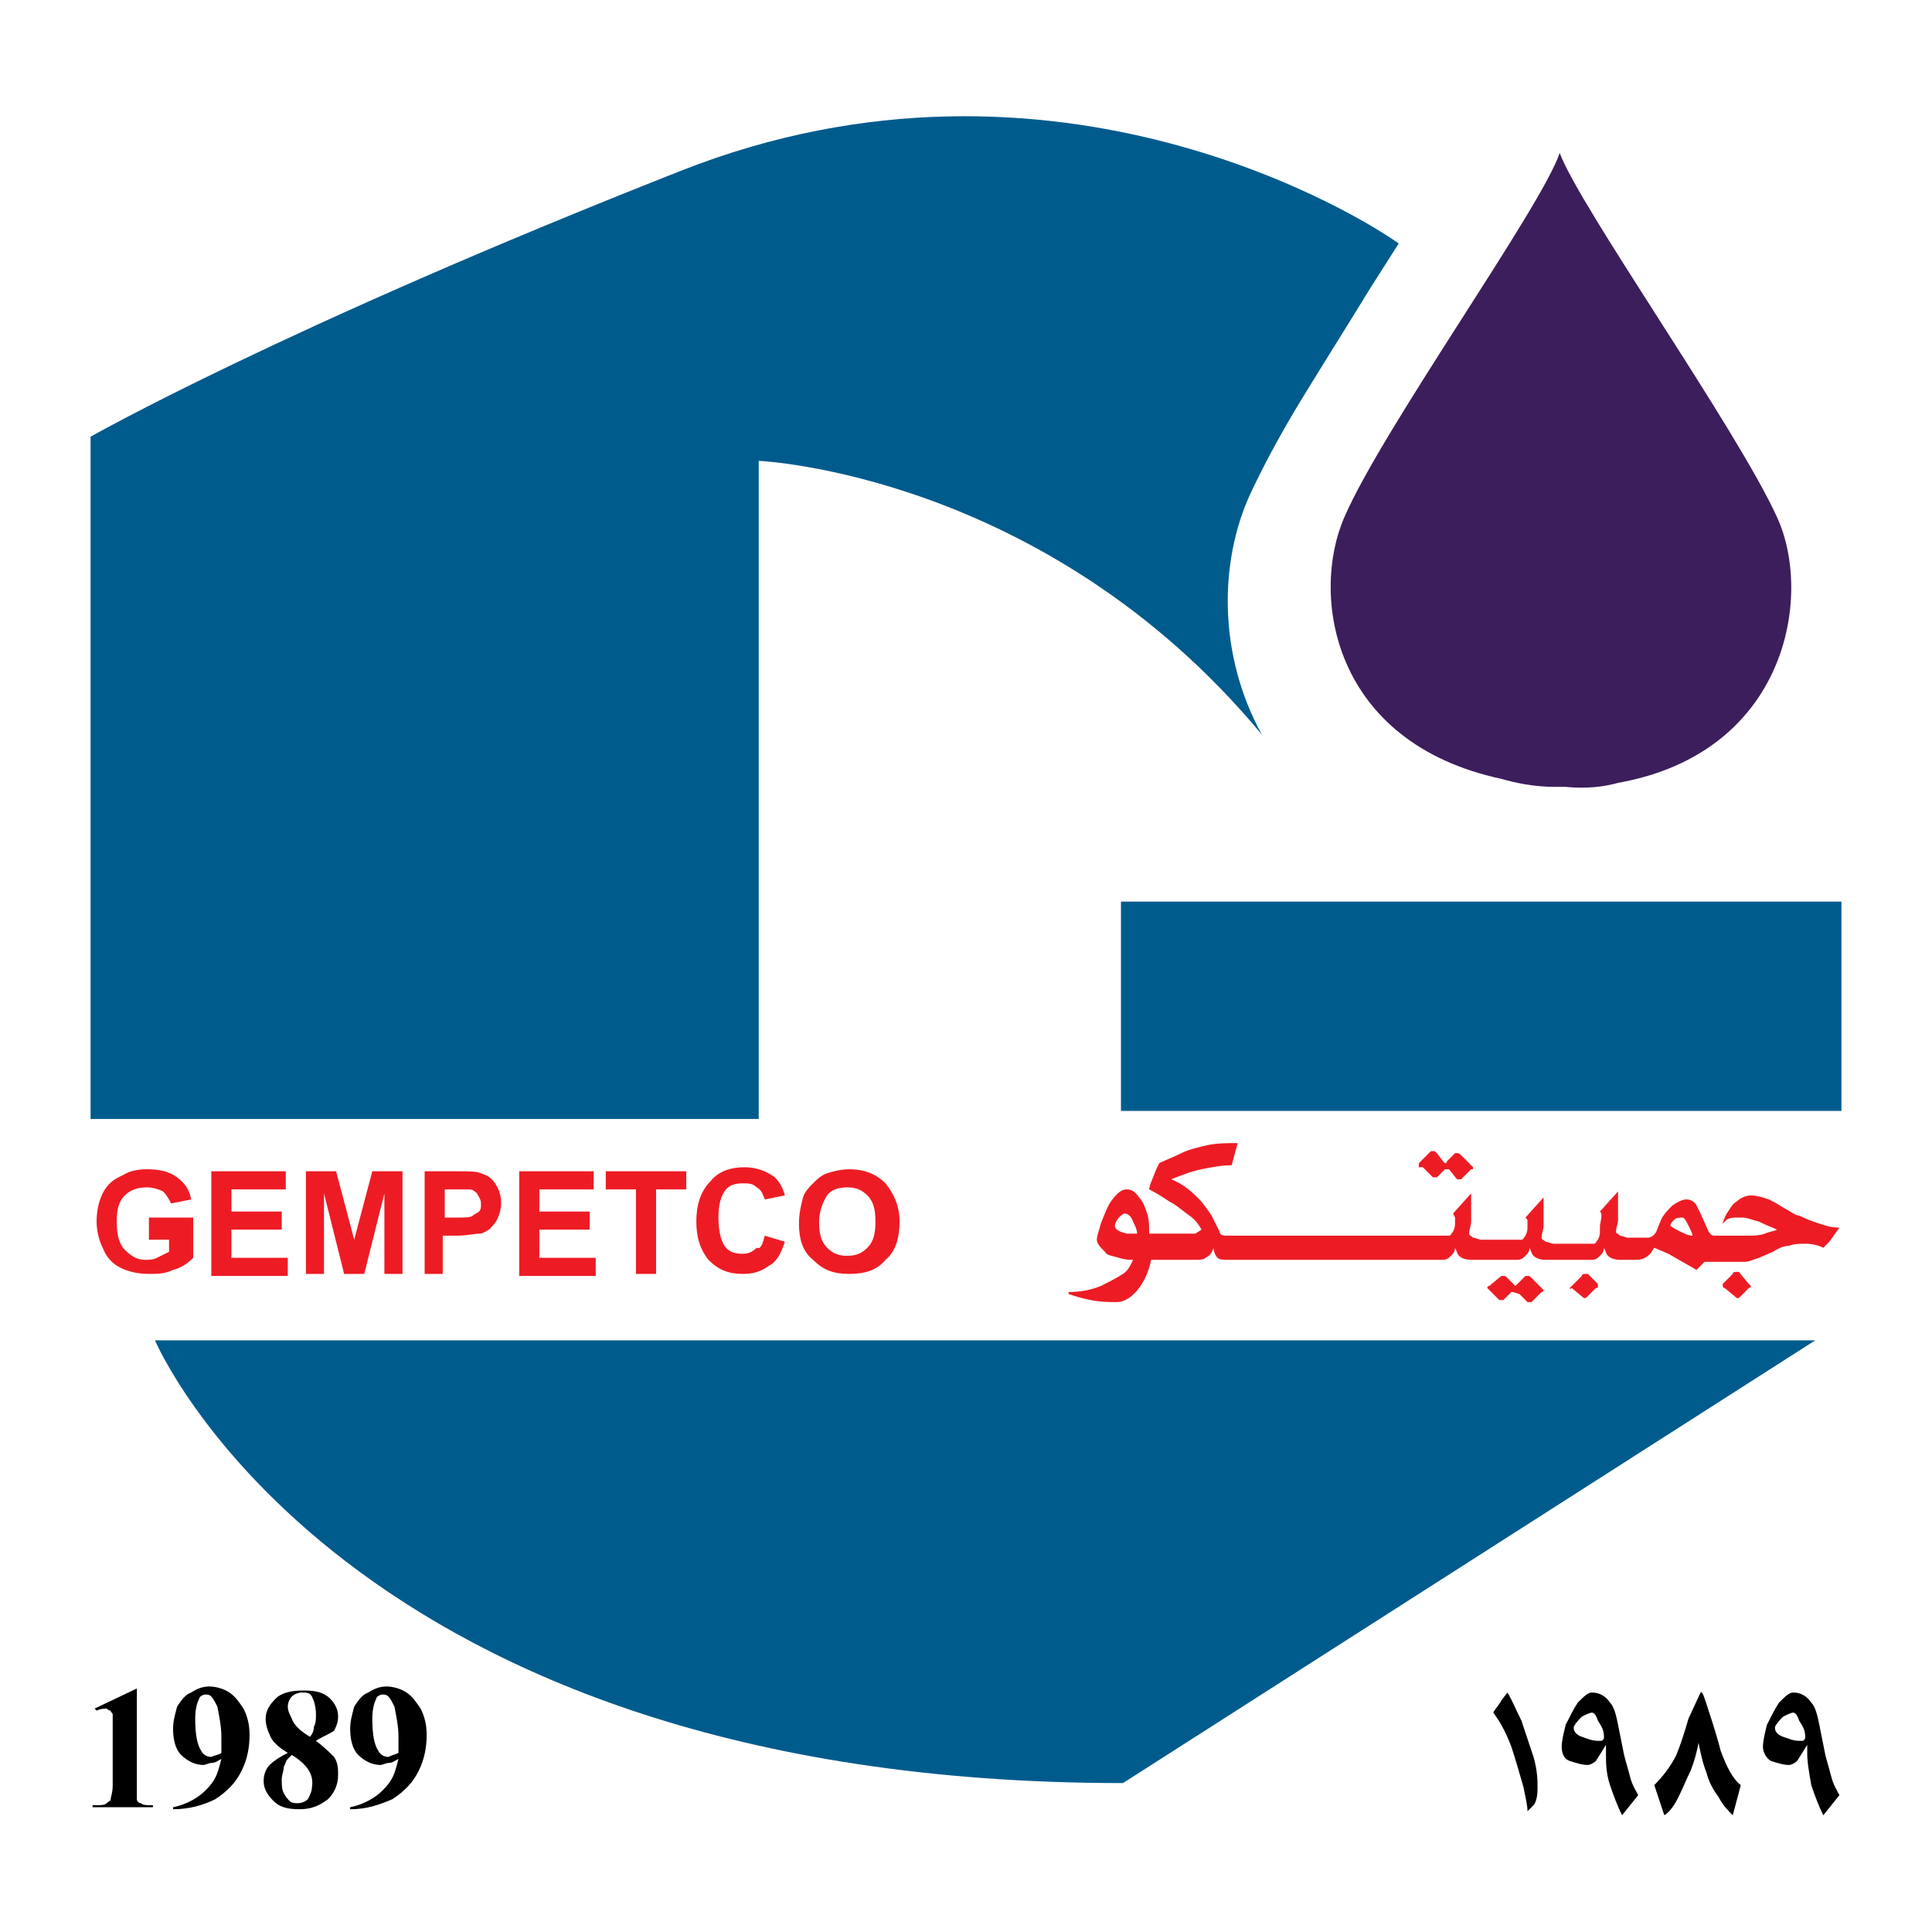
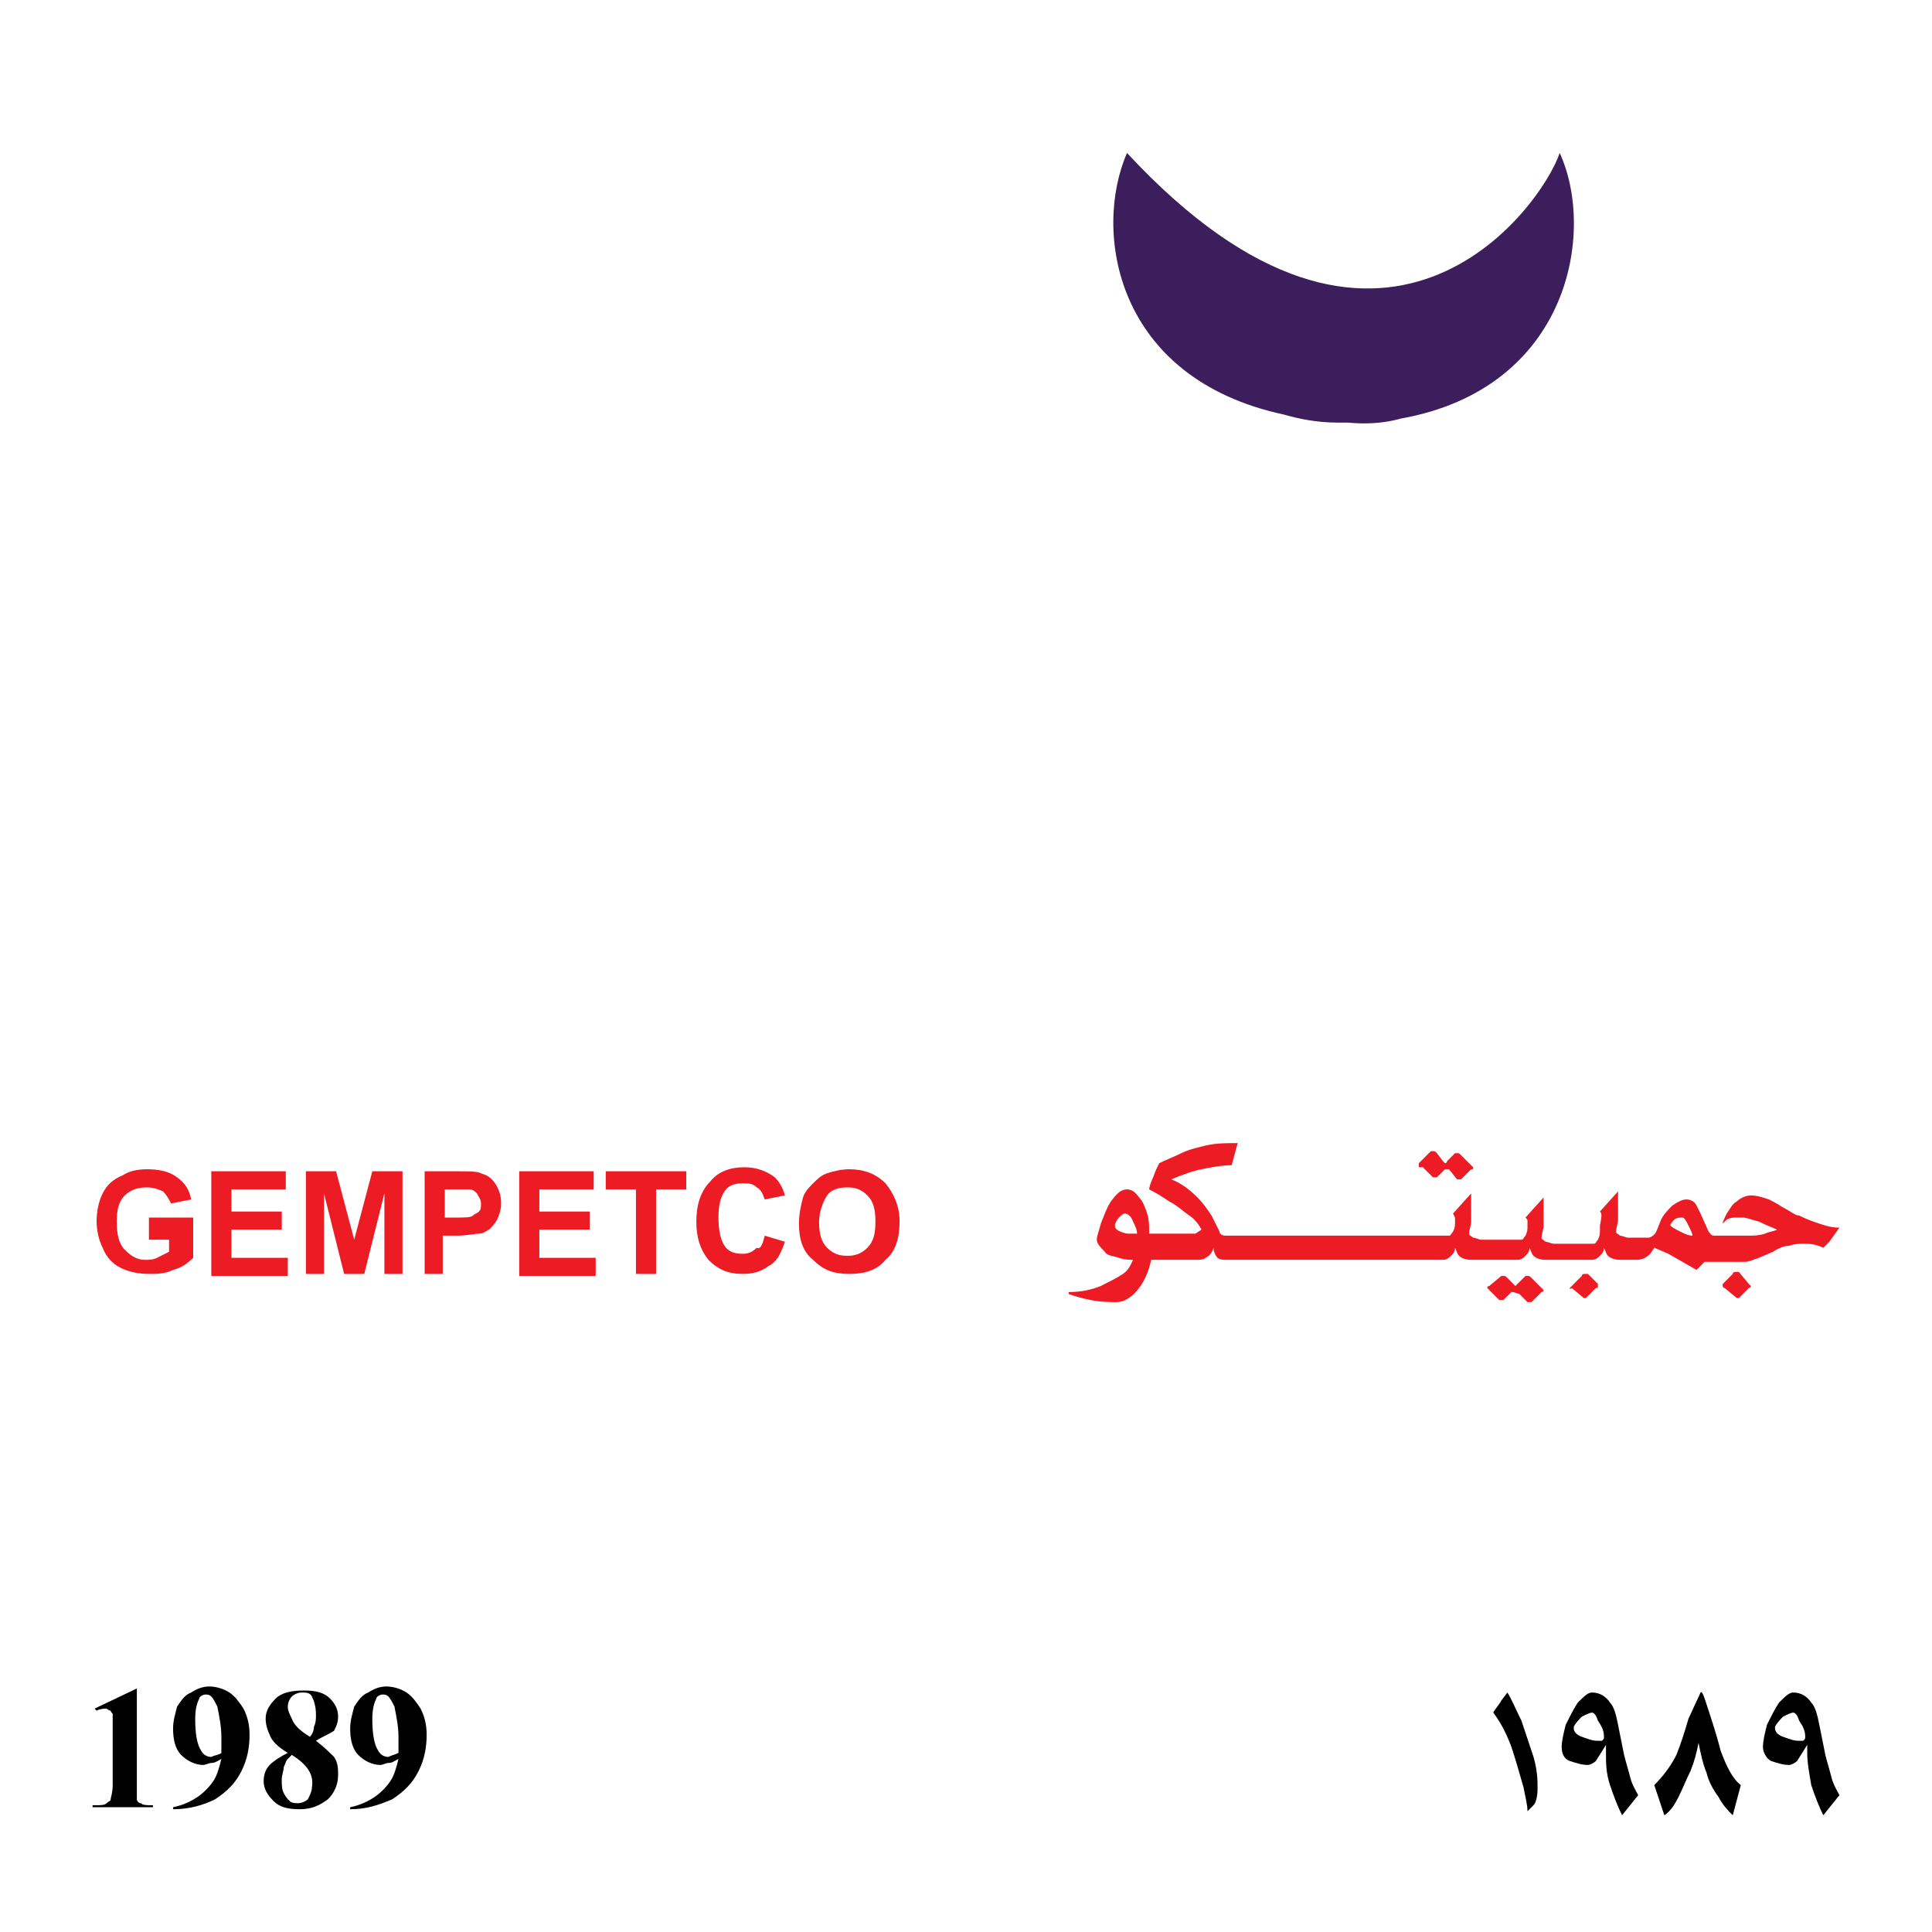
<svg xmlns="http://www.w3.org/2000/svg" version="1.1" x="0px" y="0px" viewBox="0 0 96 96" style="enable-background:new 0 0 96 96;" xml:space="preserve">
  <style type="text/css">
	.st0{fill:#3C1E5C;}
	.st1{fill:#ED1C24;}
	.st2{fill:#005B8D;}
</style>
  <g id="Background">
</g>
  <g id="Guides">
</g>
  <g id="Foreground">
    <g>
      <path d="M89.7,86.3c0-0.3-0.1-0.5-0.3-0.8c-0.1-0.3-0.2-0.4-0.3-0.4c-0.1,0-0.3,0.1-0.5,0.2c-0.1,0.1-0.3,0.3-0.4,0.5    c0,0,0,0.1,0,0.1c0,0.1,0.1,0.3,0.4,0.4c0.3,0.1,0.5,0.2,0.8,0.2c0.1,0,0.2,0,0.2,0C89.7,86.4,89.7,86.4,89.7,86.3L89.7,86.3    L89.7,86.3z M87.6,86.8c0-0.3,0.1-0.7,0.2-1.1c0.2-0.4,0.4-0.8,0.6-1.1c0.3-0.3,0.5-0.5,0.7-0.5c0.4,0,0.7,0.2,0.9,0.5    c0.2,0.2,0.3,0.6,0.4,1.1c0.1,0.5,0.2,1,0.3,1.5c0.1,0.4,0.2,0.7,0.3,1.1c0.1,0.4,0.3,0.7,0.4,0.9l-0.8,1    c-0.2-0.4-0.4-0.9-0.6-1.5c-0.1-0.6-0.2-1.1-0.2-1.6l0-0.2c0-0.1,0-0.1,0-0.2l-0.5,0.8c-0.1,0.1-0.3,0.2-0.4,0.2    c-0.3,0-0.6-0.1-0.9-0.2C87.8,87.4,87.6,87.1,87.6,86.8L87.6,86.8z M74.9,84.1c0.2,0.3,0.4,0.8,0.7,1.4c0.2,0.6,0.4,1.2,0.6,1.8    c0.2,0.7,0.2,1.2,0.2,1.5l0,0.1c0,0.4-0.1,0.7-0.2,0.8c-0.1,0.1-0.2,0.2-0.3,0.3c0-0.3-0.1-0.7-0.2-1.2c-0.2-0.7-0.4-1.4-0.6-2    c-0.3-0.8-0.6-1.3-0.9-1.7c0.1-0.2,0.3-0.4,0.4-0.6L74.9,84.1L74.9,84.1z M77.6,86.8c0-0.3,0.1-0.7,0.2-1.1    c0.2-0.4,0.4-0.8,0.6-1.1c0.3-0.3,0.5-0.5,0.7-0.5c0.4,0,0.7,0.2,0.9,0.5c0.2,0.2,0.3,0.6,0.4,1.1c0.1,0.5,0.2,1,0.3,1.5    c0.1,0.4,0.2,0.7,0.3,1.1c0.1,0.4,0.3,0.7,0.4,0.9l-0.8,1c-0.2-0.4-0.4-0.9-0.6-1.5c-0.2-0.6-0.2-1.1-0.2-1.6l0-0.2    c0-0.1,0-0.1,0-0.2l-0.5,0.8c-0.1,0.1-0.3,0.2-0.4,0.2c-0.3,0-0.6-0.1-0.9-0.2C77.7,87.4,77.6,87.1,77.6,86.8L77.6,86.8z     M79.7,86.3c0-0.3-0.1-0.5-0.3-0.8c-0.1-0.3-0.2-0.4-0.3-0.4c-0.1,0-0.3,0.1-0.5,0.2c-0.1,0.1-0.3,0.3-0.4,0.5c0,0,0,0.1,0,0.1    c0,0.1,0.1,0.3,0.4,0.4c0.3,0.1,0.5,0.2,0.8,0.2c0.1,0,0.2,0,0.2,0C79.7,86.4,79.7,86.4,79.7,86.3L79.7,86.3L79.7,86.3z     M84.5,84.1C84.5,84.1,84.5,84,84.5,84.1c0.1-0.1,0.2,0.3,0.4,0.9c0.3,0.9,0.5,1.6,0.6,2c0.3,0.8,0.6,1.4,1,1.7l-0.4,1.5    c-0.2-0.2-0.5-0.5-0.7-0.9c-0.3-0.4-0.5-0.8-0.6-1.2c-0.2-0.5-0.3-1-0.4-1.5c-0.1,0.5-0.2,0.9-0.4,1.4c-0.2,0.4-0.4,0.9-0.6,1.3    c-0.2,0.4-0.4,0.7-0.7,0.9l-0.5-1.5c0.4-0.4,0.8-0.9,1.1-1.5c0.2-0.5,0.4-1.1,0.6-1.8L84.5,84.1L84.5,84.1z" />
-       <path class="st0" d="M77.5,7.6c1,2.7,8.8,13.7,10.8,18.1c1.8,3.9,0.5,11.7-7.9,13.2c-0.7,0.2-1.6,0.3-2.6,0.2h-0.5    c-1.1,0-2-0.2-2.7-0.4c-8.4-1.8-9.5-9.1-7.8-13C68.7,21.3,76.6,10.3,77.5,7.6L77.5,7.6z" />
+       <path class="st0" d="M77.5,7.6c1.8,3.9,0.5,11.7-7.9,13.2c-0.7,0.2-1.6,0.3-2.6,0.2h-0.5    c-1.1,0-2-0.2-2.7-0.4c-8.4-1.8-9.5-9.1-7.8-13C68.7,21.3,76.6,10.3,77.5,7.6L77.5,7.6z" />
      <path d="M19.8,87.1c0-0.3,0-0.6,0-0.8c0-0.5-0.1-1-0.2-1.5c-0.1-0.2-0.2-0.4-0.3-0.5c-0.1-0.1-0.2-0.1-0.3-0.1    c-0.1,0-0.3,0.1-0.3,0.2c-0.1,0.2-0.2,0.5-0.2,1c0,0.8,0.1,1.3,0.3,1.6c0.1,0.2,0.3,0.3,0.5,0.3C19.5,87.2,19.6,87.2,19.8,87.1z     M17.4,89.9v-0.1c0.5-0.1,0.9-0.3,1.2-0.5c0.3-0.2,0.6-0.5,0.8-0.8s0.3-0.7,0.4-1.1c-0.2,0.1-0.3,0.2-0.5,0.2    c-0.1,0-0.3,0.1-0.4,0.1c-0.4,0-0.8-0.2-1.1-0.5c-0.3-0.3-0.4-0.8-0.4-1.3c0-0.4,0.1-0.7,0.2-1.1c0.2-0.3,0.4-0.6,0.7-0.7    c0.3-0.2,0.6-0.3,0.9-0.3c0.3,0,0.7,0.1,1,0.3c0.3,0.2,0.5,0.5,0.7,0.8c0.2,0.4,0.3,0.8,0.3,1.3c0,0.6-0.1,1.2-0.4,1.8    c-0.3,0.6-0.7,1-1.3,1.4C18.8,89.7,18.2,89.9,17.4,89.9z M6.8,83.9v4.8c0,0.4,0,0.6,0,0.7c0,0.1,0.1,0.2,0.2,0.2    c0.1,0.1,0.3,0.1,0.5,0.1h0.1v0.1H4.6v-0.1h0.2c0.2,0,0.4,0,0.5-0.1c0.1-0.1,0.2-0.1,0.2-0.2c0-0.1,0.1-0.3,0.1-0.7v-3    c0-0.3,0-0.4,0-0.5c0-0.1-0.1-0.1-0.1-0.2c-0.1,0-0.2-0.1-0.2-0.1c-0.1,0-0.3,0-0.5,0.1l-0.1-0.1l2.1-1H6.8z M8.6,89.9v-0.1    c0.5-0.1,0.9-0.3,1.2-0.5c0.3-0.2,0.6-0.5,0.8-0.8c0.2-0.3,0.3-0.7,0.4-1.1c-0.2,0.1-0.3,0.2-0.5,0.2c-0.1,0-0.3,0.1-0.4,0.1    c-0.4,0-0.8-0.2-1.1-0.5c-0.3-0.3-0.4-0.8-0.4-1.3c0-0.4,0.1-0.7,0.2-1.1c0.2-0.3,0.4-0.6,0.7-0.7c0.3-0.2,0.6-0.3,0.9-0.3    c0.3,0,0.7,0.1,1,0.3c0.3,0.2,0.5,0.5,0.7,0.8c0.2,0.4,0.3,0.8,0.3,1.3c0,0.6-0.1,1.2-0.4,1.8c-0.3,0.6-0.7,1-1.3,1.4    C10.1,89.7,9.4,89.9,8.6,89.9z M11,87.1c0-0.3,0-0.6,0-0.8c0-0.5-0.1-1-0.2-1.5c-0.1-0.2-0.2-0.4-0.3-0.5    c-0.1-0.1-0.2-0.1-0.3-0.1c-0.1,0-0.3,0.1-0.3,0.2c-0.1,0.2-0.2,0.5-0.2,1c0,0.8,0.1,1.3,0.3,1.6c0.1,0.2,0.3,0.3,0.5,0.3    C10.7,87.2,10.9,87.2,11,87.1z M15.7,86.5c0.4,0.3,0.7,0.6,0.9,0.8c0.2,0.3,0.2,0.6,0.2,0.9c0,0.5-0.2,0.9-0.5,1.2    c-0.4,0.3-0.8,0.5-1.4,0.5c-0.6,0-1-0.1-1.3-0.4c-0.3-0.3-0.5-0.6-0.5-1c0-0.3,0.1-0.6,0.3-0.8c0.2-0.2,0.5-0.4,0.9-0.6    c-0.5-0.3-0.8-0.6-0.9-0.9c-0.1-0.2-0.2-0.5-0.2-0.8c0-0.4,0.2-0.7,0.5-1c0.3-0.3,0.8-0.4,1.4-0.4c0.6,0,1,0.1,1.3,0.4    c0.3,0.3,0.4,0.6,0.4,0.9c0,0.3-0.1,0.5-0.2,0.7C16.3,86.2,16,86.3,15.7,86.5z M15.4,86.3c0.1-0.1,0.2-0.3,0.2-0.5    c0.1-0.2,0.1-0.4,0.1-0.6c0-0.4-0.1-0.7-0.2-0.9c-0.1-0.2-0.3-0.2-0.5-0.2c-0.2,0-0.4,0.1-0.5,0.2c-0.1,0.1-0.2,0.3-0.2,0.5    c0,0.2,0.1,0.4,0.2,0.6C14.6,85.7,14.9,86,15.4,86.3z M14.5,87.2c-0.1,0.1-0.2,0.2-0.2,0.2c-0.1,0.1-0.1,0.2-0.2,0.4    c0,0.2-0.1,0.4-0.1,0.6c0,0.3,0,0.5,0.1,0.7c0.1,0.2,0.2,0.3,0.3,0.4c0.1,0.1,0.3,0.1,0.4,0.1c0.2,0,0.4-0.1,0.5-0.2    c0.1-0.2,0.2-0.4,0.2-0.6C15.6,88.2,15.3,87.7,14.5,87.2z" />
      <path class="st1" d="M38,61.4l1,0.3c-0.2,0.6-0.4,1-0.8,1.2c-0.4,0.3-0.8,0.4-1.3,0.4c-0.7,0-1.2-0.2-1.7-0.7    c-0.4-0.5-0.6-1.1-0.6-1.9c0-0.8,0.2-1.5,0.7-2c0.4-0.5,1-0.7,1.7-0.7c0.6,0,1.1,0.2,1.5,0.5c0.2,0.2,0.4,0.5,0.5,0.9l-1,0.2    c-0.1-0.3-0.2-0.5-0.4-0.6c-0.2-0.2-0.4-0.2-0.7-0.2c-0.4,0-0.7,0.1-0.9,0.4c-0.2,0.3-0.3,0.7-0.3,1.3c0,0.6,0.1,1.1,0.3,1.4    c0.2,0.3,0.5,0.4,0.9,0.4c0.3,0,0.5-0.1,0.7-0.3C37.8,62.1,37.9,61.8,38,61.4z M31.6,63.3v-4.2h-1.5v-0.9h4v0.9h-1.5v4.2H31.6z     M25.8,63.3v-5.1h3.7v0.9h-2.7v1.1h2.5v0.9h-2.5v1.4h2.8v0.9H25.8z M22.1,59.1v1.4h0.6c0.4,0,0.7,0,0.8-0.1    c0.1-0.1,0.2-0.1,0.3-0.2c0.1-0.1,0.1-0.2,0.1-0.4c0-0.2-0.1-0.3-0.2-0.5c-0.1-0.1-0.2-0.2-0.4-0.2c-0.1,0-0.4,0-0.7,0H22.1z     M21.1,63.3v-5.1h1.6c0.6,0,1,0,1.2,0.1c0.3,0.1,0.5,0.2,0.7,0.5c0.2,0.3,0.3,0.6,0.3,1c0,0.3-0.1,0.6-0.2,0.8    c-0.1,0.2-0.3,0.4-0.4,0.5c-0.2,0.1-0.3,0.2-0.5,0.2c-0.2,0-0.6,0.1-1.1,0.1h-0.7v1.9H21.1z M15.2,63.3v-5.1h1.5l0.9,3.4l0.9-3.4    H20v5.1h-0.9l0-4l-1,4h-1l-1-4l0,4H15.2z M10.5,63.3v-5.1h3.7v0.9h-2.7v1.1H14v0.9h-2.5v1.4h2.8v0.9H10.5z M7.4,61.4v-0.9h2.2v2    C9.3,62.8,9,63,8.6,63.1c-0.4,0.2-0.8,0.2-1.2,0.2c-0.5,0-1-0.1-1.4-0.3c-0.4-0.2-0.7-0.5-0.9-1c-0.2-0.4-0.3-0.9-0.3-1.3    c0-0.5,0.1-1,0.3-1.4c0.2-0.4,0.5-0.7,1-0.9c0.3-0.2,0.7-0.3,1.2-0.3c0.6,0,1.1,0.1,1.5,0.4c0.4,0.3,0.6,0.6,0.7,1.1l-1,0.2    c-0.1-0.2-0.2-0.4-0.4-0.6C7.9,59.1,7.6,59,7.3,59c-0.4,0-0.8,0.1-1.1,0.4c-0.3,0.3-0.4,0.7-0.4,1.3c0,0.6,0.1,1.1,0.4,1.4    c0.3,0.3,0.6,0.5,1,0.5c0.2,0,0.4,0,0.6-0.1c0.2-0.1,0.4-0.2,0.6-0.3v-0.6H7.4z M39.7,60.8c0-0.5,0.1-0.9,0.2-1.3    c0.1-0.3,0.3-0.5,0.5-0.7c0.2-0.2,0.4-0.4,0.7-0.5c0.3-0.1,0.7-0.2,1.1-0.2c0.7,0,1.3,0.2,1.8,0.7c0.4,0.5,0.7,1.1,0.7,1.9    c0,0.8-0.2,1.5-0.7,1.9c-0.4,0.5-1,0.7-1.8,0.7c-0.8,0-1.3-0.2-1.8-0.7C39.9,62.2,39.7,61.6,39.7,60.8z M40.7,60.7    c0,0.6,0.1,1,0.4,1.3c0.3,0.3,0.6,0.4,1,0.4c0.4,0,0.7-0.1,1-0.4c0.3-0.3,0.4-0.7,0.4-1.3c0-0.6-0.1-1-0.4-1.3    c-0.3-0.3-0.6-0.4-1-0.4s-0.8,0.1-1,0.4C40.9,59.7,40.7,60.2,40.7,60.7z M86.9,63.8c0,0,0.1,0.1,0.1,0.1c0,0,0,0.1-0.1,0.1    l-0.5,0.5c0,0-0.1,0-0.1,0l-0.6-0.5c-0.1,0-0.1-0.1-0.1-0.1c0,0,0-0.1,0-0.1l0.5-0.5c0-0.1,0.1-0.1,0.2-0.1c0,0,0.1,0,0.1,0    L86.9,63.8z M83,60.9c0.1,0.1,0.3,0.2,0.5,0.3c0.2,0.1,0.4,0.2,0.6,0.2c0-0.1-0.1-0.3-0.2-0.5c-0.1-0.2-0.2-0.4-0.3-0.4    c-0.1,0-0.3,0-0.4,0.1C83.1,60.7,83,60.8,83,60.9z M55.4,60.9c0,0.2,0.2,0.3,0.6,0.4c0.2,0,0.3,0,0.5,0c0-0.2-0.1-0.4-0.2-0.6    c-0.1-0.3-0.3-0.4-0.4-0.4c-0.1,0-0.2,0.1-0.3,0.2C55.5,60.6,55.4,60.8,55.4,60.9z M79.5,60.2l0.9-1l0,0.3l0,0.4    c0,0.2,0,0.5,0,0.7c0,0.2-0.1,0.4-0.1,0.6c0,0.1,0.1,0.1,0.2,0.2c0.1,0,0.3,0.1,0.4,0.1h0.2h0.8c0.1,0,0.3-0.1,0.4-0.3l0.2-0.5    c0.1-0.3,0.4-0.6,0.6-0.8c0.3-0.2,0.5-0.3,0.7-0.3c0.2,0,0.4,0.1,0.5,0.3l0.2,0.4l0.4,0.9c0.1,0.1,0.1,0.2,0.3,0.2    c0.1,0,0.2,0,0.3,0h1.3c0.3,0,0.6,0,0.9-0.1c0.2-0.1,0.4-0.1,0.6-0.2c-0.2-0.1-0.5-0.2-0.9-0.4c-0.4-0.1-0.6-0.2-0.8-0.2    c-0.1,0-0.2,0-0.3,0c-0.2,0-0.3,0-0.5,0.1l-0.2,0.2c0-0.1,0.1-0.3,0.2-0.5c0.2-0.3,0.3-0.5,0.5-0.6c0.2-0.2,0.5-0.3,0.7-0.3    c0.3,0,0.6,0.1,0.9,0.2c0.2,0.1,0.4,0.2,0.7,0.4c0.4,0.2,0.6,0.4,0.8,0.4c0.4,0.2,0.7,0.3,1,0.4c0.3,0.1,0.6,0.2,1,0.2l-0.5,0.7    L90.6,62c-0.2-0.1-0.5-0.2-0.9-0.2c-0.3,0-0.5,0-0.8,0.1c-0.2,0-0.5,0.1-0.8,0.3l-0.7,0.3c-0.3,0.1-0.5,0.2-0.7,0.2h-2l-0.2,0.2    l-0.2,0.2l-0.7-0.4l-0.7-0.4L82.2,62L82,62.3c-0.2,0.2-0.4,0.3-0.7,0.3h-0.2h-0.3h-0.3c-0.3,0-0.5-0.1-0.6-0.2    c-0.1-0.1-0.1-0.2-0.2-0.4c0,0.2-0.1,0.3-0.2,0.4c-0.1,0.1-0.2,0.2-0.4,0.2h-1.6h-0.3h-0.4c-0.3,0-0.5-0.1-0.6-0.2    c-0.1-0.1-0.1-0.2-0.2-0.4c0,0.2-0.1,0.3-0.2,0.4c-0.1,0.1-0.2,0.2-0.4,0.2h-1.6h-0.3h-0.4c-0.3,0-0.5-0.1-0.6-0.2    c-0.1-0.1-0.1-0.2-0.2-0.4c0,0.2-0.1,0.3-0.2,0.4c-0.1,0.1-0.2,0.2-0.4,0.2h-1.7h-0.2h-1.5h-0.3h-4.4h-0.3h-1.1l-1.2,0    c-0.2,0-0.4,0-0.5-0.1c-0.1-0.1-0.2-0.3-0.2-0.5c-0.1,0.3-0.2,0.4-0.4,0.5c-0.1,0.1-0.3,0.1-0.5,0.1h-1.7h-0.4h-0.1    c-0.1,0.5-0.3,1-0.6,1.4c-0.3,0.4-0.7,0.7-1.1,0.7c-0.4,0-0.8,0-1.3-0.1c-0.5-0.1-0.8-0.2-1.1-0.3c0-0.1,0-0.1,0-0.1    c0.6,0,1.1-0.1,1.6-0.3c0.4-0.2,0.8-0.4,1.1-0.6c0.3-0.2,0.4-0.5,0.5-0.7c-0.2,0-0.4,0-0.7-0.1c-0.3-0.1-0.6-0.1-0.7-0.3    c-0.2-0.2-0.4-0.4-0.4-0.6c0-0.2,0.1-0.4,0.2-0.8c0.2-0.5,0.3-0.8,0.5-1.1c0.3-0.4,0.5-0.6,0.8-0.6c0.2,0,0.4,0.1,0.6,0.4    c0.2,0.2,0.3,0.5,0.4,0.8c0.1,0.3,0.1,0.6,0.1,0.8l0,0.1l0,0.1h0.4h1.9l0.3-0.2c-0.1-0.2-0.3-0.5-0.6-0.7c-0.3-0.2-0.6-0.5-1-0.7    c-0.3-0.2-0.6-0.4-1-0.6c0-0.1,0.1-0.4,0.2-0.6c0.1-0.3,0.2-0.5,0.3-0.7c0.4-0.2,0.7-0.3,1.1-0.5c0.4-0.2,0.9-0.3,1.3-0.4    c0.5-0.1,1-0.1,1.5-0.1l-0.3,1.1c-0.5,0-1,0.1-1.5,0.2c-0.5,0.1-1,0.3-1.5,0.5c0.5,0.2,0.9,0.5,1.3,0.9c0.3,0.3,0.5,0.6,0.7,0.9    c0.1,0.2,0.2,0.4,0.4,0.8c0,0.1,0.1,0.2,0.3,0.2c0.1,0,0.2,0,0.4,0h0.1h0.7h1.1h0.3h4.4h0.3h1.5h0.2H72c0.1,0,0.1-0.1,0.2-0.2    c0.1-0.2,0.1-0.3,0.1-0.5l0-0.2l-0.1-0.2l0.9-1l0,0.3l0,0.4c0,0.2,0,0.5,0,0.7c0,0.2-0.1,0.4-0.1,0.6c0,0.1,0.1,0.1,0.2,0.2    c0.1,0,0.3,0.1,0.4,0.1h0.2h1.8c0.1,0,0.1-0.1,0.2-0.2c0.1-0.2,0.1-0.3,0.1-0.5l0-0.2c0-0.1,0-0.1-0.1-0.2l0.9-1l0,0.3l0,0.4    c0,0.2,0,0.5,0,0.7c0,0.2-0.1,0.4-0.1,0.6c0,0.1,0.1,0.1,0.2,0.2c0.1,0,0.3,0.1,0.4,0.1h0.2h1.8c0.1,0,0.1-0.1,0.2-0.2    c0.1-0.2,0.1-0.3,0.1-0.5l0-0.2C79.6,60.4,79.6,60.3,79.5,60.2z M71.8,58.1l-0.4,0.4c0,0-0.1,0-0.1,0l-0.1,0l-0.5-0.5L70.5,58    c0-0.1,0-0.2,0-0.2l0.6-0.6c0,0,0.1,0,0.1,0c0.1,0,0.1,0,0.2,0.1l0.3,0.4l0.1,0.1c0.1,0,0.1-0.1,0.1-0.1l0.4-0.4l0.1,0    c0.1,0,0.1,0,0.2,0.1l0.5,0.5c0,0,0.1,0.1,0.1,0.1c0,0.1,0,0.1-0.1,0.1l-0.5,0.5c0,0-0.1,0-0.1,0c-0.1,0-0.1,0-0.1,0L72,58.1    C72,58.1,71.9,58.1,71.8,58.1C71.9,58.1,71.9,58.1,71.8,58.1z M75.1,64.2l-0.4,0.4c0,0-0.1,0-0.1,0l-0.1,0L74,64.1    c-0.1-0.1-0.1-0.1-0.1-0.1c0,0,0-0.1,0.1-0.1l0.6-0.5c0,0,0.1,0,0.1,0c0.1,0,0.1,0,0.2,0.1l0.3,0.3c0,0,0.1,0.1,0.1,0.1    c0,0,0,0,0.1-0.1l0.4-0.4c0.1,0,0.1,0,0.1,0c0.1,0,0.1,0,0.2,0.1l0.5,0.5c0,0,0.1,0.1,0.1,0.1c0,0,0,0.1-0.1,0.1l-0.5,0.5    c0,0-0.1,0-0.1,0c-0.1,0-0.1,0-0.1,0l-0.4-0.4C75.2,64.2,75.2,64.2,75.1,64.2C75.2,64.2,75.1,64.2,75.1,64.2z M79.4,63.8    c0,0,0,0.1,0,0.1c0,0.1,0,0.1-0.1,0.1l-0.5,0.5c0,0-0.1,0-0.1,0l-0.6-0.5C78,64.1,78,64,78,64l0.1-0.1l0.5-0.5    c0-0.1,0.1-0.1,0.2-0.1l0.1,0L79.4,63.8z" />
-       <path class="st2" d="M90.2,66.6l-34.4,22c-38.8,0-48.1-22-48.1-22H90.2z M62.7,36.5c-10.8-13-25-13.6-25-13.6v32.7H4.5V21.7    c0,0,9.5-5.4,29.3-13.2c18.7-7.4,34.2,2.5,35.7,3.6l-1.4,2.2c-1.1,1.8-2.3,3.7-3.4,5.5c-1.1,1.8-2,3.5-2.6,4.8    C60.6,27.9,60.5,32.5,62.7,36.5z M55.7,44.8h35.8v10.4H55.7V44.8z" />
    </g>
  </g>
</svg>